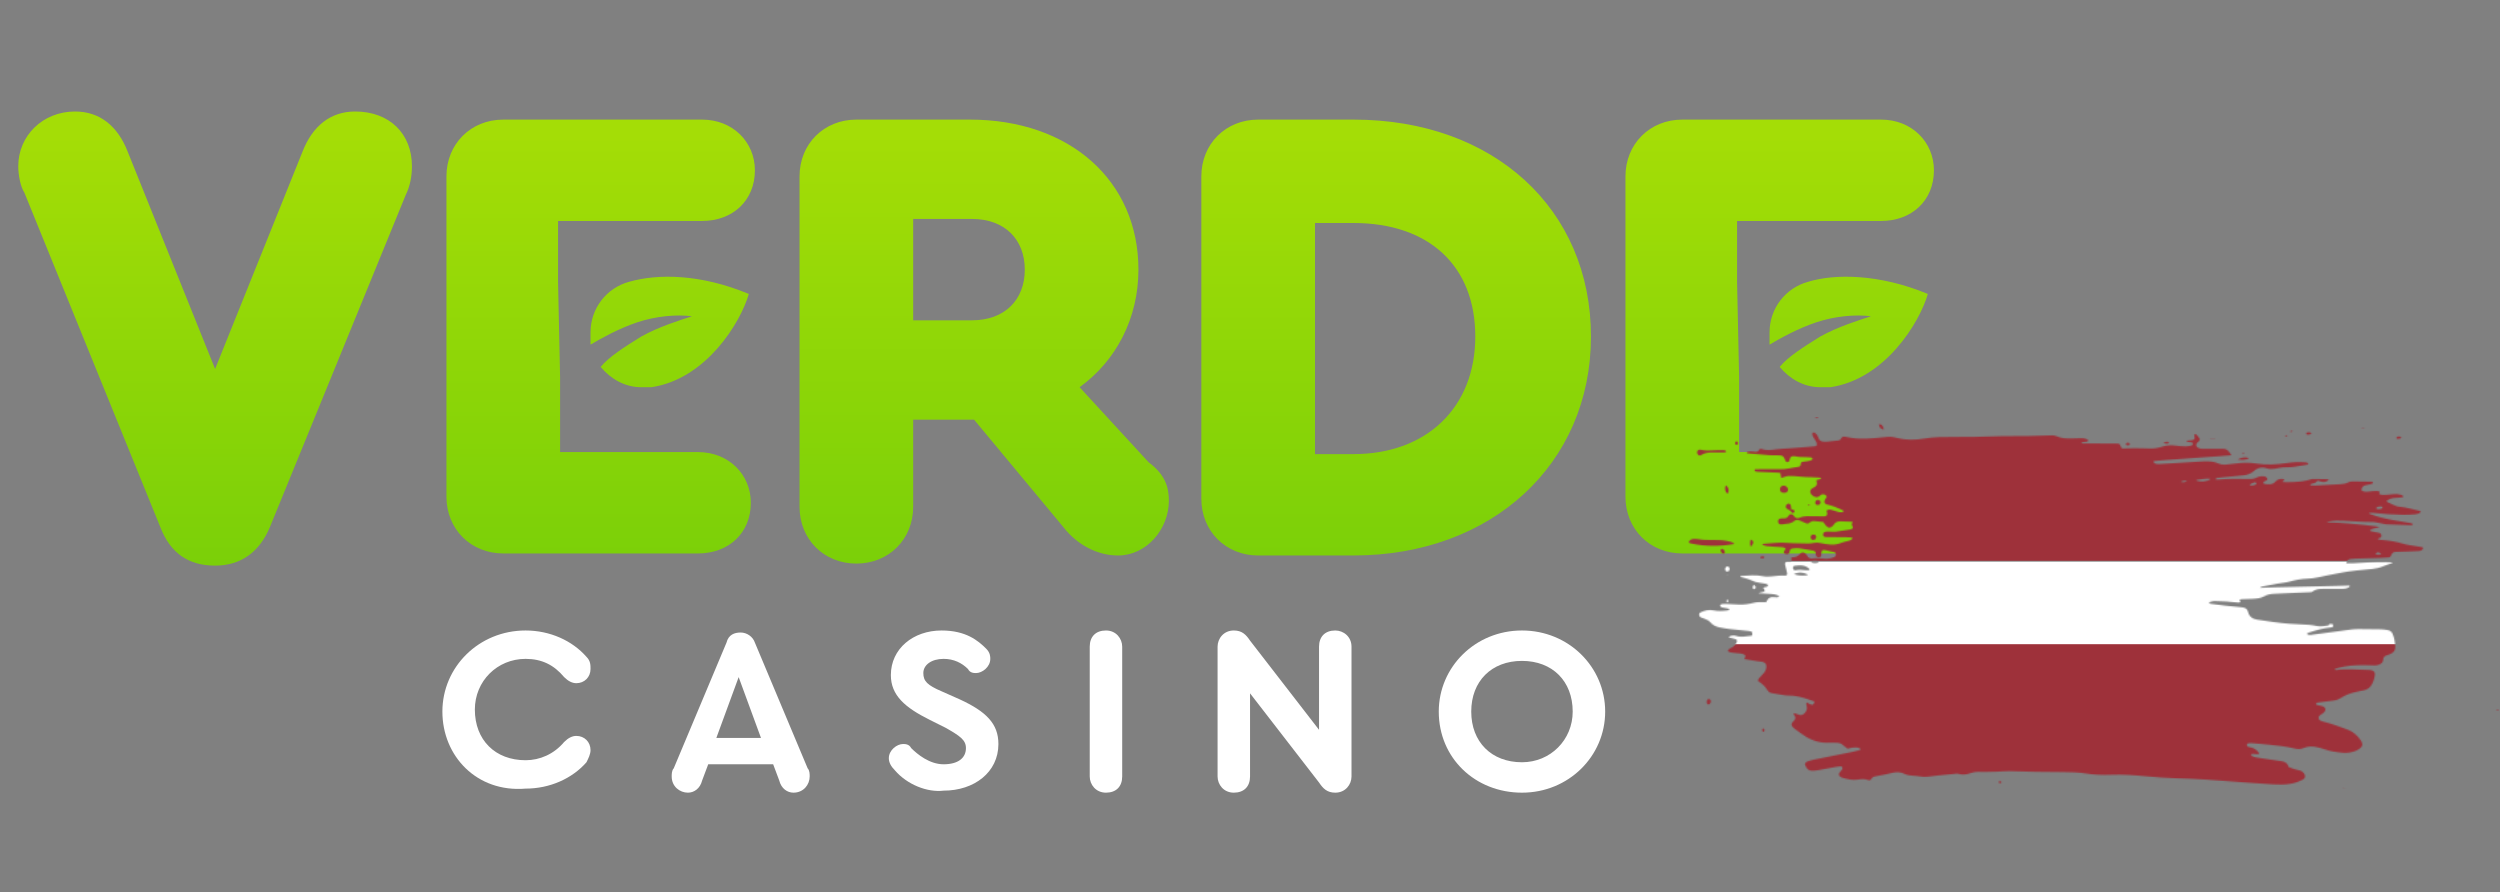
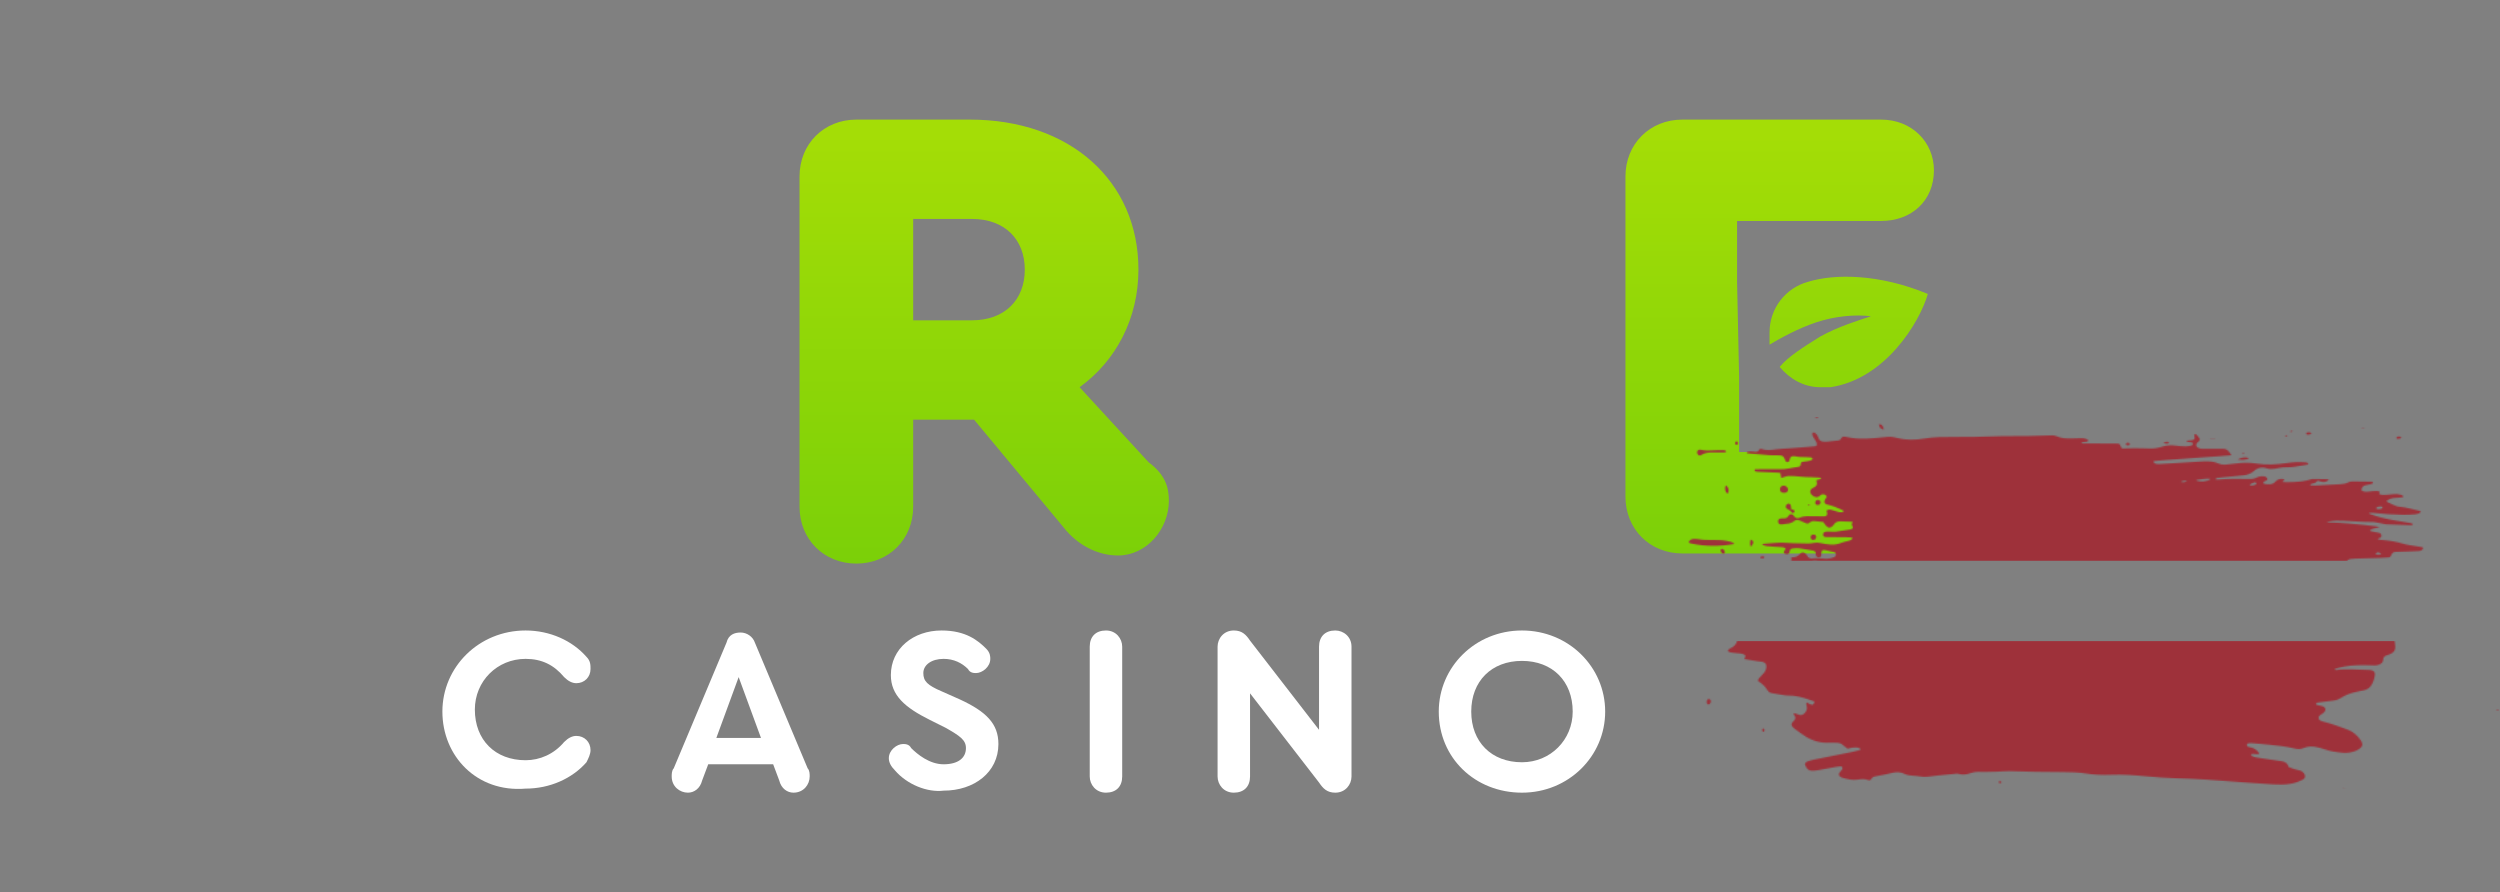
<svg xmlns="http://www.w3.org/2000/svg" width="1889" height="674" viewBox="0 0 1889 674" fill="none">
  <rect x="0" y="0" width="1889" height="674" fill="#808080" stroke="none" />
  <path d="M334.267 537.667C334.267 503.967 361.867 476.395 397.133 476.395C415.533 476.395 432.4 484.054 443.133 496.308C446.2 499.372 446.2 502.435 446.2 505.499C446.2 511.626 441.6 516.222 435.467 516.222C432.4 516.222 429.333 514.69 426.267 511.626C418.6 502.435 409.4 497.84 397.133 497.84C375.667 497.84 358.8 514.69 358.8 536.135C358.8 559.113 374.133 574.431 397.133 574.431C407.867 574.431 418.6 569.835 426.267 560.645C429.333 557.581 432.4 556.049 435.467 556.049C441.6 556.049 446.2 560.645 446.2 566.772C446.2 569.835 444.667 572.899 443.133 575.963C432.4 588.217 415.533 595.876 397.133 595.876C360.333 598.94 334.267 571.367 334.267 537.667Z" fill="white" />
  <path d="M611.8 586.687C611.8 592.814 607.2 598.941 599.533 598.941C594.933 598.941 590.333 595.878 588.8 589.75L584.2 577.496H535.133L530.533 589.75C529 595.878 524.4 598.941 519.8 598.941C513.667 598.941 507.533 594.346 507.533 586.687C507.533 585.155 507.533 582.091 509.067 580.56L548.933 485.587C550.467 479.46 555.067 477.928 559.667 477.928C564.267 477.928 568.867 480.991 570.4 485.587L610.267 580.56C611.8 582.091 611.8 585.155 611.8 586.687ZM541.267 557.582H575L558.133 511.628L541.267 557.582Z" fill="white" />
  <path d="M676.2 582.09C673.133 579.026 671.6 575.963 671.6 572.899C671.6 566.772 677.733 562.176 682.333 562.176C683.866 562.176 686.933 562.176 688.466 565.24C693.066 569.835 702.266 577.495 713 577.495C723.733 577.495 729.866 572.899 729.866 565.24C729.866 559.113 725.266 556.049 714.533 549.922L702.266 543.795C683.866 534.604 673.133 525.413 673.133 510.095C673.133 490.181 690 476.395 711.466 476.395C729.866 476.395 739.066 484.054 745.2 490.181C748.266 493.245 748.266 496.308 748.266 497.84C748.266 503.967 742.133 508.563 737.533 508.563C736 508.563 732.933 508.563 731.4 505.499C726.8 500.904 720.666 497.84 713 497.84C703.8 497.84 697.666 502.435 697.666 508.563C697.666 514.69 700.733 517.754 711.466 522.349L725.266 528.476C745.2 537.667 754.4 546.858 754.4 562.176C754.4 583.622 736 597.408 713 597.408C700.733 598.94 685.4 592.813 676.2 582.09Z" fill="white" />
  <path d="M823.4 586.685V488.649C823.4 480.99 828 476.395 835.667 476.395C843.334 476.395 847.934 482.522 847.934 488.649V586.685C847.934 594.345 843.334 598.94 835.667 598.94C828 598.94 823.4 592.813 823.4 586.685Z" fill="white" />
  <path d="M1021.2 488.649V586.685C1021.2 592.813 1016.6 598.94 1008.93 598.94C1002.8 598.94 999.733 595.876 996.667 591.281L944.533 523.881V586.685C944.533 594.345 939.933 598.94 932.267 598.94C924.6 598.94 920 592.813 920 586.685V488.649C920 482.522 924.6 476.395 932.267 476.395C938.4 476.395 941.467 479.458 944.533 484.054L996.667 551.454V488.649C996.667 480.99 1001.27 476.395 1008.93 476.395C1015.07 476.395 1021.2 480.99 1021.2 488.649Z" fill="white" />
  <path d="M1212.87 537.667C1212.87 571.367 1185.27 598.94 1150 598.94C1114.73 598.94 1087.13 572.899 1087.13 537.667C1087.13 503.967 1114.73 476.395 1150 476.395C1185.27 476.395 1212.87 503.967 1212.87 537.667ZM1111.67 537.667C1111.67 560.645 1127 575.963 1150 575.963C1171.47 575.963 1188.33 559.113 1188.33 537.667C1188.33 514.69 1173 499.372 1150 499.372C1127 499.372 1111.67 514.69 1111.67 537.667Z" fill="white" />
-   <path d="M311.266 125.609C311.266 133.268 309.733 140.927 306.666 147.055L203.933 398.273C196.266 416.655 182.466 427.377 162.533 427.377C142.6 427.377 128.8 418.186 121.133 398.273L18.4 145.523C15.333 140.927 13.8 131.736 13.8 125.609C13.8 102.632 32.2 84.25 56.733 84.25C75.133 84.25 88.933 94.973 96.6 114.886L162.533 278.791L228.466 114.886C236.133 94.973 249.933 84.25 268.333 84.25C294.4 84.25 311.266 101.1 311.266 125.609Z" fill="url(#paint0_linear_1_452)" />
  <path d="M883.199 378.359C883.199 399.804 866.333 419.718 844.866 419.718C829.533 419.718 814.199 412.059 803.466 398.272L735.999 317.086H734.466H689.999V382.954C689.999 407.463 671.599 425.845 647.066 425.845C622.533 425.845 604.133 407.463 604.133 382.954V133.268C604.133 108.759 622.533 90.377 647.066 90.377H732.933C808.066 90.377 860.199 136.331 860.199 203.732C860.199 240.495 843.333 272.663 815.733 292.577L867.866 349.254C880.133 358.445 883.199 367.636 883.199 378.359ZM689.999 242.027H734.466C758.999 242.027 774.333 226.709 774.333 203.732C774.333 180.754 758.999 165.436 734.466 165.436H689.999V242.027Z" fill="url(#paint1_linear_1_452)" />
-   <path d="M1202.13 254.282C1202.13 350.786 1127 419.718 1022.73 419.718H950.667C926.133 419.718 907.733 401.336 907.733 376.827V133.268C907.733 108.759 926.133 90.377 950.667 90.377H1022.73C1128.53 90.377 1202.13 157.777 1202.13 254.282ZM993.6 168.5V343.127H1022.73C1077.93 343.127 1114.73 307.895 1114.73 254.282C1114.73 200.668 1079.47 168.5 1022.73 168.5H993.6Z" fill="url(#paint2_linear_1_452)" />
-   <path d="M423.2 284.918V341.595H527.466C550.466 341.595 567.333 358.445 567.333 379.891C567.333 402.868 550.466 418.186 527.466 418.186H380.266C355.733 418.186 337.333 399.804 337.333 375.295V133.268C337.333 108.759 355.733 90.377 380.266 90.377H530.533C553.533 90.377 570.4 107.227 570.4 128.672C570.4 151.65 553.533 166.968 530.533 166.968H421.666V212.922L423.2 284.918Z" fill="url(#paint3_linear_1_452)" />
-   <path d="M475.334 212.922C458.467 217.517 446.2 232.835 446.2 251.217C446.2 254.281 446.2 257.345 446.2 260.408C453.867 255.813 467.667 248.154 481.467 243.558C495.267 238.963 510.6 237.431 522.867 238.963C513.667 242.026 498.334 246.622 484.534 254.281C472.267 261.94 460 269.599 453.867 277.258C461.534 286.449 472.267 292.576 484.534 292.576C487.6 292.576 490.667 292.576 492.2 292.576C533.6 286.449 559.667 243.558 565.8 222.113C529 206.795 496.8 206.795 475.334 212.922Z" fill="url(#paint4_linear_1_452)" />
  <path d="M1314.07 284.918V341.595H1418.33C1441.33 341.595 1458.2 358.445 1458.2 379.891C1458.2 402.868 1441.33 418.186 1418.33 418.186H1271.13C1246.6 418.186 1228.2 399.804 1228.2 375.295V133.268C1228.2 108.759 1246.6 90.377 1271.13 90.377H1421.4C1444.4 90.377 1461.27 107.227 1461.27 128.672C1461.27 151.65 1444.4 166.968 1421.4 166.968H1312.53V212.922L1314.07 284.918Z" fill="url(#paint5_linear_1_452)" />
  <path d="M1366.2 212.922C1349.33 217.517 1337.07 232.835 1337.07 251.217C1337.07 254.281 1337.07 257.345 1337.07 260.408C1344.73 255.813 1358.53 248.154 1372.33 243.558C1386.13 238.963 1401.47 237.431 1413.73 238.963C1404.53 242.026 1389.2 246.622 1375.4 254.281C1363.13 261.94 1350.87 269.599 1344.73 277.258C1352.4 286.449 1363.13 292.576 1375.4 292.576C1378.47 292.576 1381.53 292.576 1383.07 292.576C1424.47 286.449 1450.53 243.558 1456.67 222.113C1419.87 206.795 1386.13 206.795 1366.2 212.922Z" fill="url(#paint6_linear_1_452)" />
  <mask id="mask0_1_452" style="mask-type:luminance" maskUnits="userSpaceOnUse" x="1276" y="299" width="613" height="314">
    <path d="M1334.55 454.888C1334.93 454.328 1335.1 454.158 1335.17 453.958C1336.08 451.618 1337.92 451.008 1340.22 451.218C1341.09 451.298 1341.98 451.388 1342.85 451.338C1343.33 451.308 1343.79 450.998 1344.61 450.668C1342.03 448.828 1339.36 448.938 1336.82 448.708C1334.23 448.478 1331.62 448.418 1328.67 448.268C1330.37 447.148 1332.33 447.888 1333.53 446.358C1333.11 445.598 1332.71 444.888 1332.33 444.198C1333.47 443.108 1335.58 444.208 1335.95 441.968C1335.44 441.698 1334.92 441.258 1334.34 441.138C1332.73 440.798 1331.1 440.518 1329.46 440.328C1327.36 440.078 1325.41 439.508 1323.49 438.568C1321.93 437.798 1320.21 437.358 1318.54 436.828C1317.4 436.468 1316.22 436.218 1315.11 435.928C1314.9 435.148 1315.46 435.168 1315.82 435.148C1321.3 434.848 1326.77 434.268 1332.26 435.418C1334.37 435.858 1336.65 435.698 1338.82 435.508C1342.11 435.208 1345.37 434.708 1348.69 434.958C1349.94 435.048 1350.57 434.348 1350.35 433.118C1350.09 431.608 1349.68 430.118 1349.26 428.638C1348.9 427.358 1348.49 426.108 1349.04 424.808C1349.98 423.918 1351.1 424.208 1352.18 424.228C1353.57 424.248 1353.77 423.958 1353.58 422.388C1353.54 422.078 1353.49 421.758 1353.43 421.398C1353.75 421.258 1354.05 421.008 1354.33 421.018C1356.67 421.098 1358.55 420.378 1360.14 418.528C1361.48 416.978 1363.3 417.198 1364.72 418.748C1365.09 419.148 1365.37 419.628 1365.64 420.108C1366.51 421.648 1367.88 422.178 1369.54 421.968C1372.63 421.568 1375.69 421.818 1378.76 422.158C1381.25 422.428 1383.56 421.828 1385.84 420.958C1386.59 420.668 1387.12 420.148 1387.22 419.268C1387.33 418.248 1386.94 417.458 1386.02 417.188C1385.18 416.948 1384.3 416.838 1383.44 416.648C1382.05 416.338 1380.66 416.008 1379.27 415.698C1377.18 415.228 1376.35 415.808 1376.18 417.868C1376.14 418.418 1376.22 418.968 1376.16 419.518C1376.06 420.458 1375.29 421.128 1374.39 421.138C1373.3 421.158 1372.34 420.508 1372.14 419.608C1372.09 419.398 1372.05 419.168 1372.08 418.958C1372.29 417.188 1371.41 416.298 1369.74 416.008C1366.27 415.418 1362.82 414.698 1359.33 414.248C1357.72 414.038 1356.04 414.288 1354.4 414.438C1353.33 414.538 1352.59 415.188 1352.32 416.268C1352.24 416.588 1352.23 416.928 1352.11 417.238C1351.55 418.728 1350.48 419.128 1348.94 418.468C1347.78 417.968 1347.55 417.218 1348.27 416.128C1348.56 415.678 1348.92 415.268 1349.27 414.798C1348.55 413.628 1347.41 413.538 1346.35 413.438C1344.6 413.268 1342.84 413.248 1341.08 413.128C1339.11 412.998 1337.13 412.848 1335.16 412.668C1333.97 412.558 1332.9 412.098 1331.36 411.528C1332.13 411.128 1332.37 410.908 1332.63 410.888C1335.81 410.638 1338.99 410.438 1342.17 410.178C1346.47 409.828 1350.74 410.288 1355.02 410.448C1358.76 410.588 1362.5 410.668 1366.24 410.678C1367.66 410.678 1369.1 410.518 1370.49 410.238C1372.25 409.888 1373.91 409.948 1375.69 410.368C1378.14 410.948 1380.66 411.268 1383.18 411.478C1386.18 411.728 1389.07 411.118 1391.88 409.968C1393.28 409.398 1394.83 409.178 1396.31 408.768C1397.15 408.538 1398.01 408.328 1398.78 407.938C1399.19 407.728 1399.41 407.168 1399.89 406.548C1399.25 406.318 1398.88 406.098 1398.5 406.068C1396.85 405.958 1395.21 405.858 1393.56 405.848C1389.06 405.818 1384.55 405.828 1380.05 405.818C1378.55 405.818 1377.67 405.258 1377.5 404.228C1377.31 403.078 1378.13 401.968 1379.56 401.728C1380.52 401.568 1381.52 401.648 1382.5 401.658C1384.03 401.668 1385.59 401.888 1387.1 401.708C1390.81 401.248 1394.5 400.608 1398.19 400.018C1398.61 399.948 1399.05 399.798 1399.41 399.578C1399.91 399.278 1400.22 398.798 1400 398.188C1399.73 397.478 1399.4 396.798 1399.09 396.108C1399.38 395.598 1399.64 395.148 1399.9 394.688C1399.75 394.528 1399.63 394.258 1399.48 394.248C1396.63 394.118 1393.77 394.038 1390.92 393.908C1388.66 393.798 1386.81 394.488 1385.55 396.458C1385.31 396.828 1385.03 397.178 1384.73 397.488C1383.18 399.058 1381.36 399.048 1379.86 397.378C1379.06 396.478 1378.41 395.448 1377.64 394.408C1375.39 394.178 1373.11 393.898 1370.83 393.718C1369.46 393.608 1368.24 394.108 1367.19 395.008C1366.22 395.838 1365.24 395.738 1364.15 395.178C1362.79 394.478 1361.34 393.948 1359.94 393.308C1358.39 392.598 1356.89 392.678 1355.6 393.758C1353.99 395.098 1352.17 395.638 1350.13 395.738C1348.93 395.798 1347.74 396.098 1346.53 396.218C1344.59 396.408 1343.57 395.668 1343.49 394.108C1343.42 392.588 1344.33 391.788 1346.31 391.658C1346.86 391.618 1347.41 391.618 1347.96 391.648C1349.42 391.738 1350.44 391.158 1351.26 389.918C1352.39 388.198 1353.51 388.058 1354.97 389.278C1355.22 389.488 1355.44 389.748 1355.63 390.008C1356.75 391.598 1358.16 391.948 1359.95 391.158C1361.68 390.398 1363.52 390.048 1365.41 390.028C1367.82 390.008 1370.24 390.038 1372.65 390.068C1374.3 390.088 1375.95 390.068 1377.6 390.158C1379.8 390.278 1381.41 389.248 1380.32 386.778C1380.2 386.508 1380.27 386.158 1380.25 385.768C1381.32 384.968 1382.48 384.848 1383.7 385.198C1385.07 385.588 1386.44 386.018 1387.8 386.468C1389.18 386.918 1390.57 387.238 1392.01 386.898C1392.37 386.808 1392.67 386.498 1393.3 386.088C1392.03 385.438 1391.11 384.878 1390.12 384.468C1387.27 383.298 1384.45 382.098 1381.41 381.428C1378.21 380.728 1377.71 379.198 1379.59 376.508C1379.83 376.158 1380.09 375.808 1380.3 375.518C1379.95 374.138 1378.95 373.728 1377.84 373.518C1376.9 373.338 1376.12 373.728 1375.42 374.318C1375 374.678 1374.61 375.128 1374.12 375.318C1373.53 375.548 1372.83 375.738 1372.23 375.628C1370.67 375.348 1369.36 374.468 1368.38 373.258C1367.37 372.008 1367.73 370.098 1369.04 369.168C1369.66 368.728 1370.35 368.348 1371.04 368.028C1372.59 367.318 1373.07 366.128 1372.73 364.518C1372.62 363.998 1372.57 363.478 1372.47 362.798C1373.72 362.428 1374.83 362.098 1375.96 361.758C1375.85 360.838 1375.17 360.928 1374.74 360.888C1372.88 360.728 1371.01 360.598 1369.15 360.568C1366.07 360.508 1363.01 360.528 1359.93 360.098C1357.11 359.708 1354.23 359.658 1351.37 359.638C1350.32 359.638 1349.26 360.108 1348.22 360.398C1347.51 360.598 1346.83 360.868 1345.89 361.188C1345.63 359.818 1345.42 358.678 1345.18 357.378C1344.51 357.298 1343.88 357.178 1343.24 357.148C1338.85 356.948 1334.45 356.768 1330.06 356.578C1329.07 356.538 1328.07 356.538 1327.1 356.368C1326.35 356.238 1325.6 355.898 1325.82 354.658C1326.87 354.628 1327.95 354.568 1329.03 354.568C1334.2 354.568 1339.37 354.548 1344.54 354.568C1347.08 354.578 1349.58 354.438 1352.08 353.878C1354.22 353.398 1356.42 353.158 1358.58 352.748C1360.45 352.398 1360.44 352.368 1360.7 350.118C1360.72 349.908 1360.84 349.718 1360.99 349.298C1363.68 348.258 1367.04 349.018 1369.58 347.088C1369.52 345.978 1368.78 345.698 1368.02 345.608C1366.82 345.468 1365.61 345.408 1364.4 345.398C1361.76 345.368 1359.12 345.428 1356.52 344.798C1356.31 344.748 1356.08 344.738 1355.87 344.718C1353.66 344.548 1352.91 345.048 1352.26 347.158C1352.13 347.578 1352.17 348.108 1351.91 348.408C1351.59 348.788 1351.06 349.198 1350.61 349.218C1350.15 349.238 1349.63 348.848 1349.23 348.518C1349.01 348.338 1349 347.928 1348.88 347.618C1347.72 344.658 1346.93 344.098 1343.73 344.038C1341.42 343.988 1339.1 344.078 1336.8 343.918C1331.32 343.528 1325.84 343.028 1320.37 342.558C1320.2 342.548 1320.04 342.338 1319.88 342.218C1319.76 341.608 1320.23 341.478 1320.63 341.358C1322.14 340.938 1323.65 340.948 1325.2 341.248C1326.76 341.548 1328.27 341.608 1329.21 339.858C1329.62 339.088 1330.46 338.968 1331.25 339.258C1334.81 340.568 1338.37 340.008 1342 339.518C1345.48 339.038 1349.01 338.998 1352.52 338.728C1358.77 338.248 1365.02 337.738 1371.26 337.228C1371.68 337.198 1372.09 337.028 1372.46 336.928C1373.23 335.458 1372.56 334.268 1371.93 333.118C1371.41 332.158 1370.72 331.278 1370.15 330.338C1369.51 329.278 1369.13 328.158 1369.66 326.868C1371.26 326.618 1372.2 327.538 1372.94 328.638C1373.48 329.448 1373.86 330.378 1374.22 331.298C1374.76 332.668 1375.78 333.418 1377.18 333.608C1378.16 333.738 1379.16 333.828 1380.14 333.748C1382.99 333.508 1385.83 333.178 1388.67 332.878C1389.7 332.768 1390.64 332.398 1391.09 331.398C1391.78 329.868 1392.93 329.758 1394.38 330.068C1395.99 330.408 1397.63 330.628 1399.26 330.888C1406.96 332.078 1414.63 331.178 1422.29 330.488C1428.58 329.918 1428.59 329.738 1434.34 331.088C1440.89 332.638 1447.4 332.448 1453.99 331.368C1457.67 330.768 1461.41 330.368 1465.13 330.288C1474.04 330.108 1482.95 330.228 1491.86 330.108C1498.79 330.008 1505.71 329.658 1512.63 329.548C1519.44 329.438 1526.26 329.538 1533.08 329.438C1538.8 329.358 1544.51 329.148 1550.22 328.958C1551.33 328.918 1552.38 328.938 1553.43 329.428C1557.34 331.228 1561.5 331.428 1565.71 331.278C1568.02 331.188 1570.32 331.078 1572.63 331.088C1574.49 331.088 1576.32 331.388 1577.83 332.478C1577.88 333.558 1577.13 333.628 1576.53 333.768C1575.31 334.058 1573.98 333.838 1572.59 334.508C1573.52 335.338 1574.43 335.088 1575.25 335.088C1582.73 335.108 1590.21 335.088 1597.7 335.108C1598.89 335.108 1600.09 335.178 1601 335.208C1601.41 335.598 1601.63 335.718 1601.72 335.898C1603.49 339.378 1602.77 338.998 1606.93 338.768C1610.99 338.538 1615.07 338.728 1619.13 338.748C1620.89 338.758 1622.65 338.818 1624.41 338.878C1627.52 338.988 1630.55 338.538 1633.51 337.568C1636.92 336.438 1640.36 336.178 1643.93 336.718C1646.53 337.108 1649.19 337.258 1651.82 337.278C1653.32 337.278 1654.85 336.868 1656.32 336.478C1656.65 336.388 1656.95 335.618 1656.97 335.148C1656.98 334.868 1656.46 334.368 1656.11 334.298C1654.84 334.038 1653.54 333.908 1652.31 333.738C1652.13 332.898 1652.64 332.908 1653.04 332.878C1654.03 332.778 1655.02 332.788 1656 332.648C1658.2 332.328 1658.69 331.458 1658.01 329.258C1657.95 329.048 1657.92 328.838 1657.88 328.618C1658.32 327.858 1659.21 327.958 1659.57 328.318C1660.56 329.298 1661.42 330.438 1662.16 331.618C1662.35 331.928 1662.07 332.698 1661.78 333.108C1661.41 333.628 1660.8 333.978 1660.33 334.428C1659.13 335.598 1659.15 337.098 1660.5 338.088C1661.18 338.578 1662.06 338.888 1662.9 339.048C1663.75 339.218 1664.65 339.118 1665.53 339.118C1670.26 339.118 1674.99 339.148 1679.72 339.118C1682.97 339.098 1684.46 341.258 1686.02 343.988C1679.26 344.688 1672.79 344.998 1666.34 345.448C1659.76 345.908 1653.17 346.368 1646.6 346.868C1640.16 347.358 1633.7 347.718 1627.39 348.398C1627.03 349.358 1627.56 349.638 1627.98 349.918C1629.04 350.618 1630.25 350.718 1631.47 350.648C1634.11 350.498 1636.74 350.318 1639.37 350.158C1648.04 349.628 1656.71 349.018 1665.38 348.598C1669.23 348.418 1673.08 348.738 1676.7 350.348C1678.9 351.328 1681.2 351.148 1683.52 350.868C1686.46 350.508 1689.42 350.188 1692.37 349.868C1696.55 349.428 1700.74 349.588 1704.87 350.238C1712.46 351.438 1720 351.008 1727.54 349.898C1732.23 349.208 1736.96 349.008 1741.69 349.348C1742.34 349.398 1743.01 349.488 1743.6 349.718C1743.88 349.828 1744.01 350.328 1744.21 350.638C1743.85 350.878 1743.68 351.078 1743.49 351.108C1740.46 351.628 1737.43 352.178 1734.39 352.598C1732.33 352.878 1730.24 353.068 1728.16 353.068C1726.17 353.068 1724.21 353.098 1722.26 353.568C1721.09 353.848 1719.89 354.058 1718.69 354.228C1716.72 354.518 1714.75 354.568 1712.81 353.918C1709.15 352.688 1705.88 353.378 1703 355.948C1700.87 357.858 1698.31 358.818 1695.53 359.118C1690.61 359.658 1685.68 360.068 1680.75 360.548C1678.89 360.728 1677.03 360.908 1675.18 361.158C1674.85 361.198 1674.57 361.588 1673.84 362.138C1674.9 362.258 1675.41 362.398 1675.9 362.348C1683.91 361.598 1691.94 361.768 1699.97 361.878C1701.96 361.908 1703.78 361.658 1705.65 360.638C1707.3 359.738 1709.46 359.758 1711.4 359.998C1712.01 360.068 1712.59 360.868 1713.05 361.448C1713.43 361.928 1713.24 362.578 1712.75 362.898C1712.12 363.318 1711.35 363.528 1710.69 363.918C1710.16 364.238 1710.08 364.768 1710.41 365.498C1712.04 365.928 1713.77 365.978 1715.51 365.848C1717.13 365.728 1718.42 364.938 1719.49 363.738C1721.13 361.908 1723.21 361.528 1725.51 361.998C1725.69 362.038 1725.83 362.258 1726.17 362.548C1725.68 362.998 1725.21 363.428 1724.52 364.058C1725.21 364.178 1725.62 364.298 1726.03 364.298C1728.45 364.298 1730.88 364.368 1733.29 364.218C1737.68 363.948 1742.07 363.558 1746.28 362.108C1746.88 361.898 1747.58 361.898 1748.23 361.898C1751.64 361.928 1755.05 361.978 1758.46 362.048C1758.86 362.048 1759.27 362.178 1759.76 362.258C1757.87 364.548 1755.53 364.788 1751.27 363.188C1750.47 363.918 1749.72 364.868 1748.44 365.118C1747.44 365.308 1746.33 365.458 1745.62 366.298C1745.74 366.578 1745.78 366.758 1745.83 366.758C1746.92 366.828 1748.02 366.958 1749.11 366.908C1752.19 366.778 1755.26 366.568 1758.33 366.398C1761.84 366.208 1765.36 366.018 1768.87 365.828C1770.76 365.728 1772.55 365.338 1774.28 364.508C1775.14 364.098 1776.16 363.778 1777.1 363.778C1781.83 363.758 1786.55 363.848 1791.28 363.938C1791.89 363.948 1792.5 364.198 1793.04 364.318C1793.1 365.478 1792.32 365.558 1791.75 365.708C1790.26 366.098 1788.73 366.318 1787.25 366.728C1785.52 367.198 1784.39 368.278 1784.23 370.338C1785.39 371.518 1786.95 371.558 1788.45 371.548C1789.76 371.548 1791.07 371.258 1792.39 371.158C1794.24 371.018 1796.1 370.738 1798.1 371.478C1798.01 372.088 1797.92 372.658 1797.81 373.378C1799.61 374.098 1801.47 373.978 1803.31 373.878C1805.07 373.788 1806.82 373.588 1808.57 373.378C1810.35 373.158 1812.1 373.328 1813.8 373.798C1814.6 374.018 1815.54 374.198 1815.92 375.178C1815.75 375.898 1815.1 375.718 1814.63 375.828C1814.21 375.928 1813.76 375.958 1813.32 375.988C1811.79 376.098 1810.24 376.148 1808.72 376.308C1806.72 376.528 1804.92 377.278 1803.12 378.638C1803.59 379.018 1803.87 379.338 1804.22 379.508C1805.5 380.128 1806.83 380.638 1808.08 381.308C1809.75 382.208 1811.46 382.818 1813.38 382.968C1818.45 383.368 1823.31 384.878 1828.23 386.018C1828.53 386.088 1828.78 386.338 1829.26 386.618C1828.73 387.108 1828.35 387.718 1827.82 387.908C1826.8 388.288 1825.7 388.578 1824.62 388.648C1821.77 388.848 1818.91 389.068 1816.06 389.008C1808.47 388.848 1800.9 388.378 1793.35 387.558C1792.28 387.438 1791.2 387.538 1790.1 387.538C1790.14 388.348 1790.77 388.418 1791.24 388.588C1796.43 390.448 1801.75 391.798 1807.16 392.788C1811.27 393.538 1815.4 394.188 1819.51 394.908C1820.77 395.128 1822.08 395.238 1823.23 395.898C1823.07 396.258 1823.04 396.538 1822.9 396.608C1822.62 396.758 1822.28 396.868 1821.97 396.858C1815.71 396.648 1809.44 396.468 1803.18 396.178C1801.77 396.108 1800.37 395.668 1798.96 395.428C1796.69 395.048 1794.41 394.388 1792.14 394.408C1784.98 394.468 1777.86 393.758 1770.72 393.468C1766.98 393.318 1763.24 393.278 1759.54 394.078C1759.24 394.138 1758.95 394.278 1758 394.608C1761.18 395.008 1763.73 394.768 1766.25 394.988C1768.88 395.218 1771.52 395.318 1774.15 395.528C1776.89 395.738 1779.63 395.998 1782.37 396.268C1785 396.528 1787.64 396.708 1790.24 397.118C1792.82 397.528 1795.47 397.448 1798.02 398.318C1795.54 399.028 1792.91 399.168 1790.72 400.558C1790.93 401.488 1791.58 401.408 1792.06 401.508C1793.89 401.888 1795.74 402.168 1797.56 402.588C1798.96 402.908 1799.41 403.568 1799.37 404.918C1799.35 405.938 1799.05 406.198 1797.49 406.698C1797.24 406.778 1797.01 406.958 1796.43 407.288C1797.26 407.558 1797.74 407.788 1798.24 407.858C1799.33 407.998 1800.43 408.058 1801.53 408.158C1806.13 408.578 1810.66 409.278 1815.11 410.658C1818.44 411.688 1821.99 412.038 1825.45 412.668C1827.17 412.978 1828.91 413.238 1830.48 413.488C1831.04 414.408 1830.68 414.928 1830.19 415.418C1829.33 416.268 1828.22 416.348 1827.12 416.388C1821.63 416.628 1816.13 416.908 1810.64 416.998C1808.74 417.028 1807.45 417.508 1806.87 419.408C1806.51 420.618 1805.58 421.138 1804.38 421.218C1802.19 421.358 1799.99 421.518 1797.8 421.588C1791.75 421.768 1785.71 421.898 1779.66 422.078C1778.46 422.118 1777.25 422.258 1776.05 422.408C1774.77 422.568 1773.79 423.258 1773.13 424.348C1772.93 424.678 1772.96 425.138 1772.88 425.588C1774.9 425.588 1776.75 425.678 1778.6 425.568C1786.72 425.088 1794.85 424.508 1802.99 424.628C1804.09 424.648 1805.19 424.728 1806.28 424.818C1806.69 424.858 1807.09 425.018 1808.09 425.268C1807.09 425.628 1806.64 425.788 1806.18 425.948C1804.31 426.598 1802.4 427.148 1800.59 427.928C1798.03 429.028 1795.37 429.618 1792.62 429.888C1788.57 430.278 1784.51 430.638 1780.47 431.058C1773.46 431.778 1766.56 433.188 1759.65 434.538C1754.26 435.598 1748.93 437.108 1743.4 437.258C1738.86 437.378 1734.48 438.258 1730.11 439.438C1727.15 440.238 1724.05 440.458 1721.01 440.988C1717.11 441.678 1713.23 442.398 1709.34 443.148C1708.73 443.268 1708.16 443.578 1707.63 444.148C1711.22 444.028 1714.81 443.898 1718.41 443.808C1724.13 443.658 1729.84 443.538 1735.56 443.408C1745.45 443.178 1755.35 442.948 1765.24 442.718C1768.62 442.638 1772 442.528 1775.34 442.428C1775.57 443.368 1775 443.628 1774.55 443.878C1773.18 444.648 1771.67 444.938 1770.11 444.948C1765.38 444.968 1760.65 445.008 1755.92 444.958C1752.91 444.928 1749.97 444.988 1747.43 446.948C1746.59 447.598 1745.56 447.488 1744.57 447.528C1735.78 447.898 1726.99 448.298 1718.2 448.658C1715.65 448.758 1713.24 449.198 1710.97 450.518C1708.23 452.108 1705.1 452.278 1702.02 452.488C1699.94 452.628 1697.84 452.628 1695.76 452.688C1694.58 452.728 1693.38 452.648 1692.14 453.198C1692.4 453.818 1692.6 454.278 1692.89 454.958C1692.37 455.088 1691.88 455.338 1691.42 455.298C1688.35 455.048 1685.29 454.668 1682.23 454.468C1679.27 454.278 1676.3 454.228 1673.34 454.178C1672.58 454.168 1671.81 454.358 1671.06 454.508C1670.43 454.628 1669.82 454.828 1669.25 454.988C1669.18 456.138 1669.95 456.178 1670.54 456.258C1673.8 456.708 1677.07 457.148 1680.34 457.508C1684.93 458.008 1689.53 458.488 1694.13 458.888C1696.47 459.088 1698.05 460.038 1698.67 462.438C1699.57 465.948 1701.98 467.658 1705.5 468.198C1713.55 469.418 1721.59 470.678 1729.71 471.278C1734.75 471.648 1739.81 471.778 1744.86 472.138C1746.83 472.278 1748.78 472.678 1750.72 473.038C1753.6 473.588 1756.41 473.048 1759.24 472.618C1759.97 472.508 1759.56 471.318 1760.53 471.468C1761.17 471.568 1761.84 471.488 1762.49 471.488C1763.3 473.338 1763.08 473.928 1761.26 474.078C1755.51 474.558 1750.05 476.218 1744.61 477.988C1744.2 478.118 1743.8 478.318 1743.41 478.508C1743.34 478.548 1743.32 478.698 1743.19 478.998C1743.46 479.188 1743.75 479.538 1744.09 479.608C1744.72 479.738 1745.41 479.828 1746.04 479.748C1754.65 478.618 1763.26 477.478 1771.87 476.288C1775.36 475.798 1778.84 475.298 1782.37 475.338C1787.87 475.408 1793.37 475.388 1798.87 475.508C1800.62 475.548 1802.38 475.798 1804.11 476.078C1805.98 476.378 1807.32 477.448 1808.01 479.248C1809.21 482.358 1809.71 485.618 1809.86 488.928C1809.96 491.258 1808.68 492.898 1806.69 493.928C1805.72 494.428 1804.66 494.768 1803.61 495.078C1801.95 495.568 1800.81 496.598 1800.75 498.298C1800.67 500.788 1799.06 501.678 1797.1 502.378C1795.28 503.028 1793.42 502.768 1791.55 502.708C1784.73 502.488 1777.91 502.468 1771.17 503.678C1768.82 504.098 1766.53 504.808 1764.19 505.388C1764.44 506.598 1765.24 506.308 1765.76 506.228C1769.37 505.658 1773 505.728 1776.63 505.788C1781.14 505.868 1785.64 506.068 1790.15 506.228C1790.7 506.248 1791.25 506.288 1791.79 506.408C1793.66 506.818 1794.77 508.118 1794.48 509.948C1794.02 512.888 1793.25 515.758 1791.46 518.238C1790.17 520.018 1788.39 521.058 1786.32 521.578C1784.62 522.008 1782.87 522.268 1781.15 522.618C1776.59 523.558 1772.25 525.028 1768.33 527.628C1766.25 529.008 1763.84 529.308 1761.41 529.568C1758.35 529.898 1755.3 530.308 1752.25 530.718C1751.4 530.828 1750.46 530.858 1749.86 531.908C1750.12 532.168 1750.36 532.598 1750.7 532.708C1751.42 532.938 1752.2 532.978 1752.95 533.148C1753.8 533.348 1754.69 533.488 1755.46 533.858C1757.28 534.728 1757.62 536.388 1756.34 537.908C1755.92 538.398 1755.38 538.798 1754.85 539.188C1754.23 539.648 1753.53 539.998 1752.94 540.488C1751.48 541.708 1751.69 543.658 1753.39 544.548C1753.97 544.848 1754.62 545.038 1755.25 545.198C1761.66 546.808 1767.87 549.008 1774.04 551.358C1778.2 552.948 1781.33 555.798 1783.8 559.428C1784.11 559.878 1784.41 560.358 1784.61 560.858C1785.31 562.598 1784.93 564.108 1783.46 565.268C1781.81 566.578 1779.95 567.518 1777.9 568.068C1775.32 568.758 1772.69 569.028 1770.05 568.778C1765.45 568.338 1760.87 567.778 1756.49 566.158C1754.64 565.478 1752.67 565.118 1750.76 564.618C1747.35 563.728 1743.96 563.858 1740.72 565.198C1738.35 566.178 1736.07 566.128 1733.64 565.548C1727.32 564.028 1720.86 563.278 1714.4 562.688C1710.13 562.298 1705.86 561.898 1701.58 561.548C1700.61 561.468 1699.6 561.478 1698.65 561.668C1698.24 561.748 1697.72 562.368 1697.67 562.788C1697.62 563.208 1697.99 563.908 1698.36 564.098C1699.13 564.478 1700.02 564.628 1700.87 564.798C1703.26 565.268 1705.09 566.608 1706.57 568.458C1706.8 568.748 1706.79 569.218 1706.91 569.698C1704.82 570.378 1702.82 569.048 1700.69 570.048C1701 570.498 1701.18 571.088 1701.56 571.258C1702.55 571.708 1703.6 572.118 1704.66 572.288C1711.07 573.288 1717.48 574.288 1723.91 575.138C1726.75 575.508 1728.6 576.838 1729.31 579.568C1731.88 580.668 1734.38 581.468 1736.98 581.968C1738.45 582.248 1739.69 582.898 1740.63 584.048C1742.18 585.958 1742.19 587.948 1739.73 589.218C1736.88 590.688 1733.86 591.698 1730.69 592.238C1726.43 592.968 1722.14 592.918 1717.85 592.678C1712.8 592.398 1707.75 592.048 1702.71 591.678C1690.53 590.798 1678.36 589.818 1666.18 589.028C1658.94 588.558 1651.68 588.288 1644.43 588.058C1636.73 587.818 1629.05 587.318 1621.39 586.568C1612.74 585.728 1604.09 585.088 1595.37 585.428C1588.77 585.688 1582.19 585.418 1575.63 584.398C1570.31 583.578 1564.9 583.428 1559.5 583.398C1552.46 583.358 1545.42 583.328 1538.38 583.198C1531.56 583.068 1524.75 582.758 1517.94 582.668C1514.98 582.628 1512.01 582.978 1509.05 583.088C1505.98 583.198 1502.9 583.308 1499.83 583.278C1496.31 583.238 1492.7 582.878 1489.36 584.068C1486.14 585.218 1483.08 585.758 1479.75 584.708C1478.86 584.428 1477.79 584.648 1476.81 584.738C1472.65 585.128 1468.49 585.538 1464.33 585.968C1461.81 586.228 1459.3 586.498 1456.8 586.868C1454.81 587.168 1452.87 587.028 1450.9 586.708C1449.17 586.428 1447.42 586.238 1445.67 586.158C1443.34 586.058 1441.07 585.728 1438.95 584.718C1436.15 583.398 1433.29 583.208 1430.26 583.908C1425.98 584.898 1421.66 585.758 1417.34 586.578C1415.86 586.858 1414.6 587.298 1413.84 588.708C1413.34 589.628 1412.44 589.818 1411.56 589.448C1408.99 588.368 1406.35 588.658 1403.75 589.078C1399.59 589.758 1395.68 588.688 1391.77 587.568C1391.17 587.398 1390.61 586.948 1390.13 586.518C1389.37 585.838 1389.21 585.008 1389.75 584.138C1390.33 583.218 1391.15 582.458 1391.75 581.558C1392.02 581.148 1392.21 580.528 1392.11 580.078C1391.96 579.388 1391.3 579.008 1390.6 579.048C1389.62 579.098 1388.63 579.238 1387.66 579.418C1383.33 580.198 1379 580.998 1374.67 581.778C1373.59 581.968 1372.5 582.138 1371.41 582.258C1367.01 582.758 1365.25 581.638 1363.72 577.368C1364.08 576.038 1365.23 575.508 1366.35 575.138C1368.01 574.578 1369.73 574.158 1371.45 573.808C1380.93 571.878 1390.42 569.998 1399.91 568.078C1401.52 567.748 1403.12 567.308 1404.7 566.858C1405.19 566.718 1405.61 566.368 1406.13 566.078C1403.96 564.428 1401.28 564.358 1395.97 565.718C1394.7 564.708 1393.45 563.658 1392.14 562.668C1390.97 561.788 1389.64 561.308 1388.16 561.288C1386.29 561.258 1384.42 561.068 1382.56 561.188C1375.84 561.618 1369.67 559.888 1364.04 556.348C1361.16 554.538 1358.48 552.418 1355.72 550.418C1355.37 550.158 1355.04 549.858 1354.74 549.538C1353.42 548.168 1353.37 546.958 1354.59 545.448C1354.86 545.108 1355.25 544.868 1355.54 544.528C1356.93 542.928 1356.96 542.288 1355.79 540.468C1355.56 540.118 1355.32 539.778 1355.12 539.488C1355.56 538.678 1356.13 538.928 1356.61 539.088C1357.55 539.398 1358.44 539.828 1359.38 540.128C1360.74 540.568 1361.97 540.308 1363.06 539.338C1364.82 537.758 1365.78 535.918 1365.15 533.478C1364.94 532.658 1364.45 531.818 1365.2 530.788C1366.03 531.218 1366.88 531.678 1367.75 532.088C1369.61 532.958 1370.21 532.648 1371.04 530.378C1370.81 530.178 1370.61 529.868 1370.33 529.768C1365.77 528.158 1361.19 526.578 1356.37 525.908C1355.28 525.758 1354.18 525.588 1353.09 525.628C1350.43 525.708 1347.83 525.348 1345.23 524.848C1343.18 524.458 1341.12 524.108 1339.05 523.798C1337.53 523.578 1336.32 522.858 1335.54 521.588C1333.83 518.808 1331.62 516.578 1328.79 514.958C1328.62 514.858 1328.53 514.618 1328.26 514.248C1328.53 513.688 1328.75 512.938 1329.2 512.388C1330.11 511.288 1331.14 510.298 1332.13 509.258C1333.37 507.958 1334.28 506.488 1334.59 504.678C1335.02 502.188 1334 500.568 1331.56 500.078C1330.27 499.818 1328.94 499.778 1327.63 499.568C1324.49 499.078 1321.35 498.548 1318.21 498.028C1318.19 497.848 1318.07 497.588 1318.15 497.458C1319.22 495.648 1319.15 495.118 1317.54 494.448C1316.74 494.118 1315.87 493.908 1315.01 493.798C1313.27 493.568 1311.51 493.428 1309.76 493.278C1308.33 493.158 1306.93 492.968 1305.51 491.988C1305.74 491.528 1305.86 490.938 1306.21 490.678C1307.09 490.028 1308.07 489.518 1309.02 488.988C1310.64 488.088 1311.66 486.698 1312.32 485.008C1312.69 484.058 1312.35 483.298 1311.33 482.928C1310.61 482.668 1309.85 482.508 1309.1 482.338C1308.25 482.138 1307.4 481.968 1306.2 481.718C1306.65 481.228 1306.84 480.838 1307.14 480.728C1308.61 480.168 1310.15 479.958 1311.67 480.458C1314.26 481.308 1316.86 481.188 1319.5 480.808C1320.9 480.608 1322.31 480.498 1323.64 480.358C1324.22 479.188 1324.02 478.278 1323.51 477.208C1322.86 477.068 1322.13 476.838 1321.38 476.758C1316.57 476.268 1311.74 475.868 1306.94 475.328C1304.43 475.038 1301.94 474.568 1299.46 474.088C1296.7 473.558 1294.22 472.458 1292.35 470.238C1291.17 468.838 1289.54 468.158 1287.9 467.508C1286.98 467.138 1286.03 466.868 1285.13 466.458C1284.25 466.058 1283.84 465.268 1283.85 464.318C1283.85 463.438 1284.43 462.948 1285.18 462.608C1288.24 461.208 1291.36 460.458 1294.78 461.188C1298.15 461.908 1301.57 461.698 1304.97 461.288C1305.59 461.218 1306.18 460.928 1307 460.678C1304.77 458.628 1301.5 460.088 1299.65 457.968C1299.74 456.888 1300.51 456.538 1301.24 456.448C1302.43 456.288 1303.64 456.288 1304.84 456.338C1307.91 456.468 1310.98 456.708 1314.05 456.818C1317.93 456.958 1321.72 456.378 1325.47 455.398C1326.62 455.098 1327.84 454.978 1329.04 454.928C1330.9 454.848 1332.76 454.908 1334.64 454.908L1334.55 454.888ZM1367.32 430.418C1367.27 430.158 1367.28 430.028 1367.22 429.968C1364 426.668 1359.97 426.978 1355.93 427.518C1354.99 427.648 1354.57 428.658 1354.81 429.568C1355.07 430.528 1355.71 431.048 1356.77 430.838C1359.17 430.358 1361.55 430.558 1363.94 430.818C1364.7 430.898 1365.47 430.938 1366.22 430.888C1366.6 430.858 1366.97 430.578 1367.31 430.428L1367.32 430.418ZM1355.48 433.808C1358.89 435.078 1361.81 434.938 1364.71 434.778C1365.16 434.758 1365.59 434.448 1366.22 434.188C1362.19 432.308 1359.1 432.148 1355.48 433.808ZM1669.67 361.668C1666.16 361.578 1662.84 362.088 1659.46 362.648C1659.64 362.898 1659.73 363.148 1659.88 363.208C1663.14 364.358 1666.33 363.738 1669.48 362.698C1669.61 362.658 1669.59 362.148 1669.67 361.678V361.668ZM1699.83 366.228C1700.66 367.148 1701.55 366.948 1702.34 366.788C1703.16 366.628 1703.96 366.298 1704.73 365.938C1704.9 365.858 1705.02 365.268 1704.9 365.088C1704.69 364.778 1704.24 364.378 1703.96 364.418C1702.49 364.658 1701.13 365.228 1699.83 366.218V366.228ZM1368.25 424.208C1368.79 424.708 1368.97 424.998 1369.22 425.088C1370.61 425.588 1372.02 425.578 1373.43 425.158C1373.82 425.038 1374.31 424.898 1374.02 424.068C1372.32 423.648 1370.54 423.468 1368.25 424.198V424.208ZM1795.25 384.148C1796.54 384.988 1797.79 384.828 1799.02 384.518C1799.61 384.368 1800.3 384.118 1800.18 383.188C1799.39 382.448 1798.4 382.638 1797.48 382.798C1796.68 382.938 1795.86 383.188 1795.25 384.148ZM1799.42 418.448C1797.14 416.988 1796.39 416.988 1794.79 418.448C1796.35 419.468 1797.8 419.368 1799.42 418.448ZM1647.75 364.018C1649.75 364.768 1651.03 364.308 1652.48 363.508C1651.17 362.921 1649.6 363.091 1647.75 364.018ZM1760.15 431.318C1760.08 431.358 1760 431.408 1759.93 431.448C1759.97 431.518 1760.02 431.578 1760.06 431.648L1760.38 431.418C1760.3 431.388 1760.22 431.358 1760.15 431.318ZM1304.58 408.648C1300.77 407.928 1296.92 407.998 1293.07 408.008C1289.88 408.018 1286.7 407.988 1283.54 407.428C1282.25 407.198 1280.91 407.188 1279.6 407.228C1277.96 407.288 1276.68 408.028 1276 409.518C1276.37 410.528 1277.18 410.548 1277.92 410.708C1288.81 412.988 1299.72 412.938 1310.68 411.008C1308.88 409.418 1306.73 409.058 1304.59 408.648H1304.58ZM1301.74 340.118C1299.34 340.118 1296.92 340.068 1294.53 340.278C1291.56 340.528 1288.63 340.598 1285.71 339.948C1285.28 339.858 1284.85 339.748 1284.42 339.748C1282.81 339.748 1281.87 341.228 1282.5 342.718C1283.05 344.008 1284.19 344.588 1285.43 343.808C1288.38 341.958 1291.6 341.788 1294.92 341.858C1297.44 341.908 1299.96 341.868 1302.47 341.858C1303.23 341.858 1304.04 341.908 1304.44 341.018C1303.72 340.178 1302.7 340.118 1301.74 340.118ZM1348.99 372.278C1350.85 371.948 1351.63 370.128 1350.59 368.518C1350.02 367.638 1349.17 367.168 1348.14 367.018C1346.37 366.758 1345.06 367.768 1344.94 369.478C1344.82 371.308 1345.78 372.328 1347.93 372.368C1348.11 372.358 1348.55 372.368 1348.98 372.288L1348.99 372.278ZM1358.01 611.748C1358.9 612.418 1359.96 612.188 1360.45 611.188C1361.17 609.708 1360.84 607.178 1359.74 605.978C1359.08 605.248 1358.25 605.148 1357.36 605.398C1356.58 605.618 1356.13 606.408 1356.1 607.568C1356.13 609.158 1356.59 610.668 1358.01 611.748ZM1353.16 381.888C1352.95 381.118 1352.33 380.568 1351.47 380.528C1350.58 380.488 1349.54 381.428 1349.38 382.318C1349.2 383.308 1349.61 384.108 1350.42 384.548C1351.76 385.288 1353.11 385.948 1353.99 387.318C1354.33 387.838 1355.26 387.618 1355.69 387.038C1356.11 386.488 1355.99 385.638 1355.36 385.338C1354.79 385.058 1354.14 384.938 1353.45 384.728C1353.34 383.598 1353.37 382.708 1353.15 381.888H1353.16ZM1370.49 403.968C1368.93 403.938 1368.14 404.598 1368.13 405.958C1368.13 407.228 1368.88 407.988 1370.13 407.968C1371.45 407.948 1372.31 407.068 1372.36 405.708C1372.4 404.678 1371.66 403.998 1370.48 403.968H1370.49ZM1357.59 303.228C1358.58 303.138 1359.31 302.298 1359.33 301.248C1359.35 299.948 1358.13 298.898 1356.71 299.008C1355.93 299.068 1355.41 299.878 1355.45 300.968C1355.51 302.488 1356.31 303.348 1357.58 303.238L1357.59 303.228ZM1699.29 346.318C1697.33 345.078 1694.13 345.348 1690.66 347.228C1693.57 347.508 1696.49 347.928 1699.29 346.318ZM1303.79 367.278C1303.23 369.048 1303.43 370.738 1304.47 372.278C1304.66 372.568 1305.12 372.668 1305.58 372.938C1306.79 370.408 1306.16 368.548 1304.39 366.918C1304.14 367.068 1303.84 367.138 1303.8 367.278H1303.79ZM1375.6 379.668C1375.66 378.508 1374.77 377.608 1373.58 377.658C1372.49 377.708 1371.65 378.618 1371.59 379.808C1371.54 380.808 1372.34 381.578 1373.45 381.608C1374.64 381.638 1375.53 380.838 1375.59 379.668H1375.6ZM1289.66 531.258C1289.85 531.618 1290.07 532.178 1290.36 532.228C1290.83 532.318 1291.52 532.238 1291.84 531.938C1292.28 531.518 1292.59 530.858 1292.74 530.248C1292.95 529.378 1292.25 528.358 1291.49 528.208C1290.5 528.008 1289.68 528.748 1289.58 529.948C1289.56 530.168 1289.58 530.388 1289.58 530.668C1289.6 530.828 1289.56 531.078 1289.65 531.258H1289.66ZM1770.07 595.758C1770.35 598.348 1772.09 599.308 1774.71 600.218C1773.2 596.618 1772.5 595.968 1770.07 595.758ZM1370.51 312.628C1370.49 313.748 1370.99 314.768 1371.91 315.428C1372.27 315.678 1372.94 315.698 1373.38 315.568C1373.96 315.398 1374.19 314.718 1373.96 314.228C1373.55 313.368 1372.97 312.588 1372.39 311.818C1372.23 311.608 1371.81 311.598 1371.33 311.428C1371.04 311.828 1370.51 312.218 1370.5 312.628H1370.51ZM1422.34 324.378C1422.62 324.528 1423.05 324.378 1423.47 324.378C1422.53 321.288 1422.06 320.808 1419.77 320.428C1419.92 322.728 1420.26 323.288 1422.34 324.388V324.378ZM1303.5 430.168C1303.53 431.128 1304.2 431.838 1305.07 431.848C1306.13 431.858 1306.86 431.148 1306.91 430.048C1306.97 428.928 1306.27 428.008 1305.35 427.988C1304.31 427.968 1303.45 428.968 1303.49 430.168H1303.5ZM1322.83 407.758C1322.3 409.448 1322.16 411.078 1322.92 413.188C1325.44 410.118 1325.37 408.778 1322.83 407.758ZM1300.04 415.868C1300.11 417.008 1300.97 418.098 1302.19 418.368C1302.49 418.438 1303.09 418.138 1303.21 417.858C1303.71 416.688 1302.54 414.848 1301.27 414.678C1300.66 414.598 1300 415.228 1300.04 415.868ZM1325.69 442.148C1325.57 442.018 1324.93 442.098 1324.85 442.258C1324.56 442.788 1324.35 443.388 1324.25 443.978C1324.21 444.218 1324.49 444.558 1324.69 444.798C1325.12 445.328 1326.04 445.238 1326.31 444.638C1326.44 444.348 1326.51 444.028 1326.67 443.518C1326.39 443.108 1326.1 442.568 1325.69 442.138V442.148ZM1742.93 327.008C1742.71 327.148 1742.58 327.508 1742.53 327.788C1742.5 327.918 1742.72 328.188 1742.88 328.248C1744.17 328.708 1745.34 328.528 1746.72 327.268C1745.15 326.548 1744.04 326.288 1742.93 327.008ZM1811.58 330.018C1811.23 330.168 1810.9 330.498 1810.72 330.838C1810.53 331.198 1811.19 331.628 1811.89 331.588C1812.85 331.528 1813.84 331.538 1814.62 330.468C1813.62 329.948 1812.67 329.558 1811.59 330.028L1811.58 330.018ZM1609.71 303.648C1609.68 302.928 1609.14 302.388 1608.5 302.438C1607.86 302.488 1607.37 303.098 1607.42 303.778C1607.48 304.498 1608.01 305.038 1608.65 305.008C1609.27 304.978 1609.74 304.368 1609.71 303.648ZM1609.39 335.578C1609.19 334.868 1608.61 334.568 1607.94 334.548C1607.53 334.538 1607.08 334.638 1606.72 334.828C1606.48 334.958 1606.24 335.328 1606.25 335.588C1606.25 335.848 1606.5 336.208 1606.74 336.328C1607.11 336.508 1607.56 336.518 1607.72 336.548C1608.78 336.518 1609.52 336.038 1609.39 335.588V335.578ZM1639.05 334.028C1637.62 333.578 1636.29 333.828 1634.53 334.428C1637.03 335.748 1638.18 335.598 1639.05 334.028ZM1311.09 334.958C1311.09 335.728 1311.6 336.248 1312.27 336.158C1312.95 336.078 1313.38 335.478 1313.27 334.768C1313.16 334.028 1312.62 333.468 1312.05 333.498C1311.48 333.528 1311.08 334.128 1311.09 334.948V334.958ZM1330.16 420.808C1330 420.928 1330 421.578 1330.03 421.578C1330.63 421.728 1331.25 421.938 1331.85 421.908C1332.48 421.878 1333.17 421.708 1333.15 420.768C1332.16 420.198 1331.14 420.098 1330.16 420.808ZM1673.84 331.758H1669.84C1669.84 331.828 1669.84 331.888 1669.84 331.958H1673.84C1673.84 331.888 1673.84 331.828 1673.84 331.758ZM1332.06 550.578C1331.39 550.818 1331.45 551.368 1331.55 551.888C1331.6 552.188 1331.72 552.558 1331.94 552.728C1332.14 552.878 1332.63 552.918 1332.79 552.778C1333.08 552.518 1333.21 552.088 1333.31 551.898C1333.26 550.938 1332.64 550.368 1332.07 550.568L1332.06 550.578ZM1786.8 323.078H1783.91C1784.84 323.298 1785.79 323.718 1786.8 323.078ZM1510.97 590.158C1510.76 590.128 1510.24 590.668 1510.25 590.938C1510.28 591.518 1510.77 591.908 1511.35 591.828C1511.67 591.788 1511.94 591.398 1512.47 590.978C1511.81 590.588 1511.41 590.228 1510.97 590.158ZM1304.48 454.028C1304.36 454.528 1304.95 455.018 1305.48 454.858C1305.72 454.788 1306.07 454.418 1306.04 454.278C1305.92 453.848 1305.64 453.468 1305.29 452.798C1304.89 453.378 1304.57 453.668 1304.48 454.018V454.028ZM1728.2 328.988C1727.89 328.928 1727.56 328.798 1727.26 328.838C1727.01 328.878 1726.79 329.118 1726.56 329.278C1726.77 329.478 1726.99 329.848 1727.2 329.838C1727.57 329.838 1727.94 329.598 1728.31 329.468C1728.27 329.308 1728.24 329.148 1728.2 328.988ZM1732.15 325.618C1731.68 325.618 1731.21 325.588 1730.75 325.638C1730.64 325.648 1730.48 325.968 1730.51 326.108C1730.54 326.258 1730.8 326.518 1730.89 326.488C1731.35 326.368 1731.78 326.168 1732.22 325.998C1732.19 325.868 1732.17 325.738 1732.14 325.608L1732.15 325.618ZM1366.75 381.178C1366.62 381.138 1366.35 381.308 1366.28 381.448C1366.1 381.808 1366.59 382.228 1367.05 382.078C1367.2 382.028 1367.29 381.818 1367.47 381.608C1367.22 381.448 1367.01 381.248 1366.75 381.178ZM1694.33 342.918C1694.5 343.008 1694.68 343.168 1694.85 343.168C1695.28 343.168 1695.69 343.038 1695.63 342.488C1695.62 342.378 1695.3 342.308 1694.92 342.118C1694.74 342.368 1694.53 342.638 1694.32 342.918H1694.33ZM1888.06 536.168C1887.75 536.098 1887.44 535.958 1887.13 535.978C1886.82 535.998 1886.51 536.168 1886.2 536.278C1886.23 536.378 1886.26 536.488 1886.29 536.588H1888.11C1888.09 536.448 1888.08 536.308 1888.06 536.178V536.168ZM1305.3 434.008C1305.12 434.028 1304.95 434.088 1304.77 434.128C1304.8 434.208 1304.84 434.368 1304.86 434.368C1305.04 434.348 1305.21 434.288 1305.39 434.248C1305.36 434.168 1305.32 434.008 1305.3 434.008ZM1703.5 360.078L1703.46 360.238L1703.7 360.198L1703.5 360.078Z" fill="white" />
  </mask>
  <g mask="url(#mask0_1_452)">
    <path d="M1982.73 484.428H1181.33V595.598H1982.73V484.428Z" fill="#9E313A" />
-     <path d="M1982.73 424.378H1181.33V486.748H1982.73V424.378Z" fill="white" />
    <path d="M1982.73 315.138H1181.33V423.718H1982.73V315.138Z" fill="#9E313A" />
  </g>
  <defs>
    <linearGradient id="paint0_linear_1_452" x1="162.533" y1="426.084" x2="162.533" y2="102.286" gradientUnits="userSpaceOnUse">
      <stop stop-color="#7BD008" />
      <stop offset="1" stop-color="#A4DD06" />
    </linearGradient>
    <linearGradient id="paint1_linear_1_452" x1="743.666" y1="425.845" x2="743.666" y2="102.046" gradientUnits="userSpaceOnUse">
      <stop stop-color="#7BD008" />
      <stop offset="1" stop-color="#A4DD06" />
    </linearGradient>
    <linearGradient id="paint2_linear_1_452" x1="1054.93" y1="426.084" x2="1054.93" y2="102.285" gradientUnits="userSpaceOnUse">
      <stop stop-color="#7BD008" />
      <stop offset="1" stop-color="#A4DD06" />
    </linearGradient>
    <linearGradient id="paint3_linear_1_452" x1="453.866" y1="426.084" x2="453.866" y2="102.285" gradientUnits="userSpaceOnUse">
      <stop stop-color="#7BD008" />
      <stop offset="1" stop-color="#A4DD06" />
    </linearGradient>
    <linearGradient id="paint4_linear_1_452" x1="506" y1="426.083" x2="506" y2="102.285" gradientUnits="userSpaceOnUse">
      <stop stop-color="#7BD008" />
      <stop offset="1" stop-color="#A4DD06" />
    </linearGradient>
    <linearGradient id="paint5_linear_1_452" x1="1344.73" y1="426.084" x2="1344.73" y2="102.285" gradientUnits="userSpaceOnUse">
      <stop stop-color="#7BD008" />
      <stop offset="1" stop-color="#A4DD06" />
    </linearGradient>
    <linearGradient id="paint6_linear_1_452" x1="1396.87" y1="426.083" x2="1396.87" y2="102.285" gradientUnits="userSpaceOnUse">
      <stop stop-color="#7BD008" />
      <stop offset="1" stop-color="#A4DD06" />
    </linearGradient>
  </defs>
</svg>